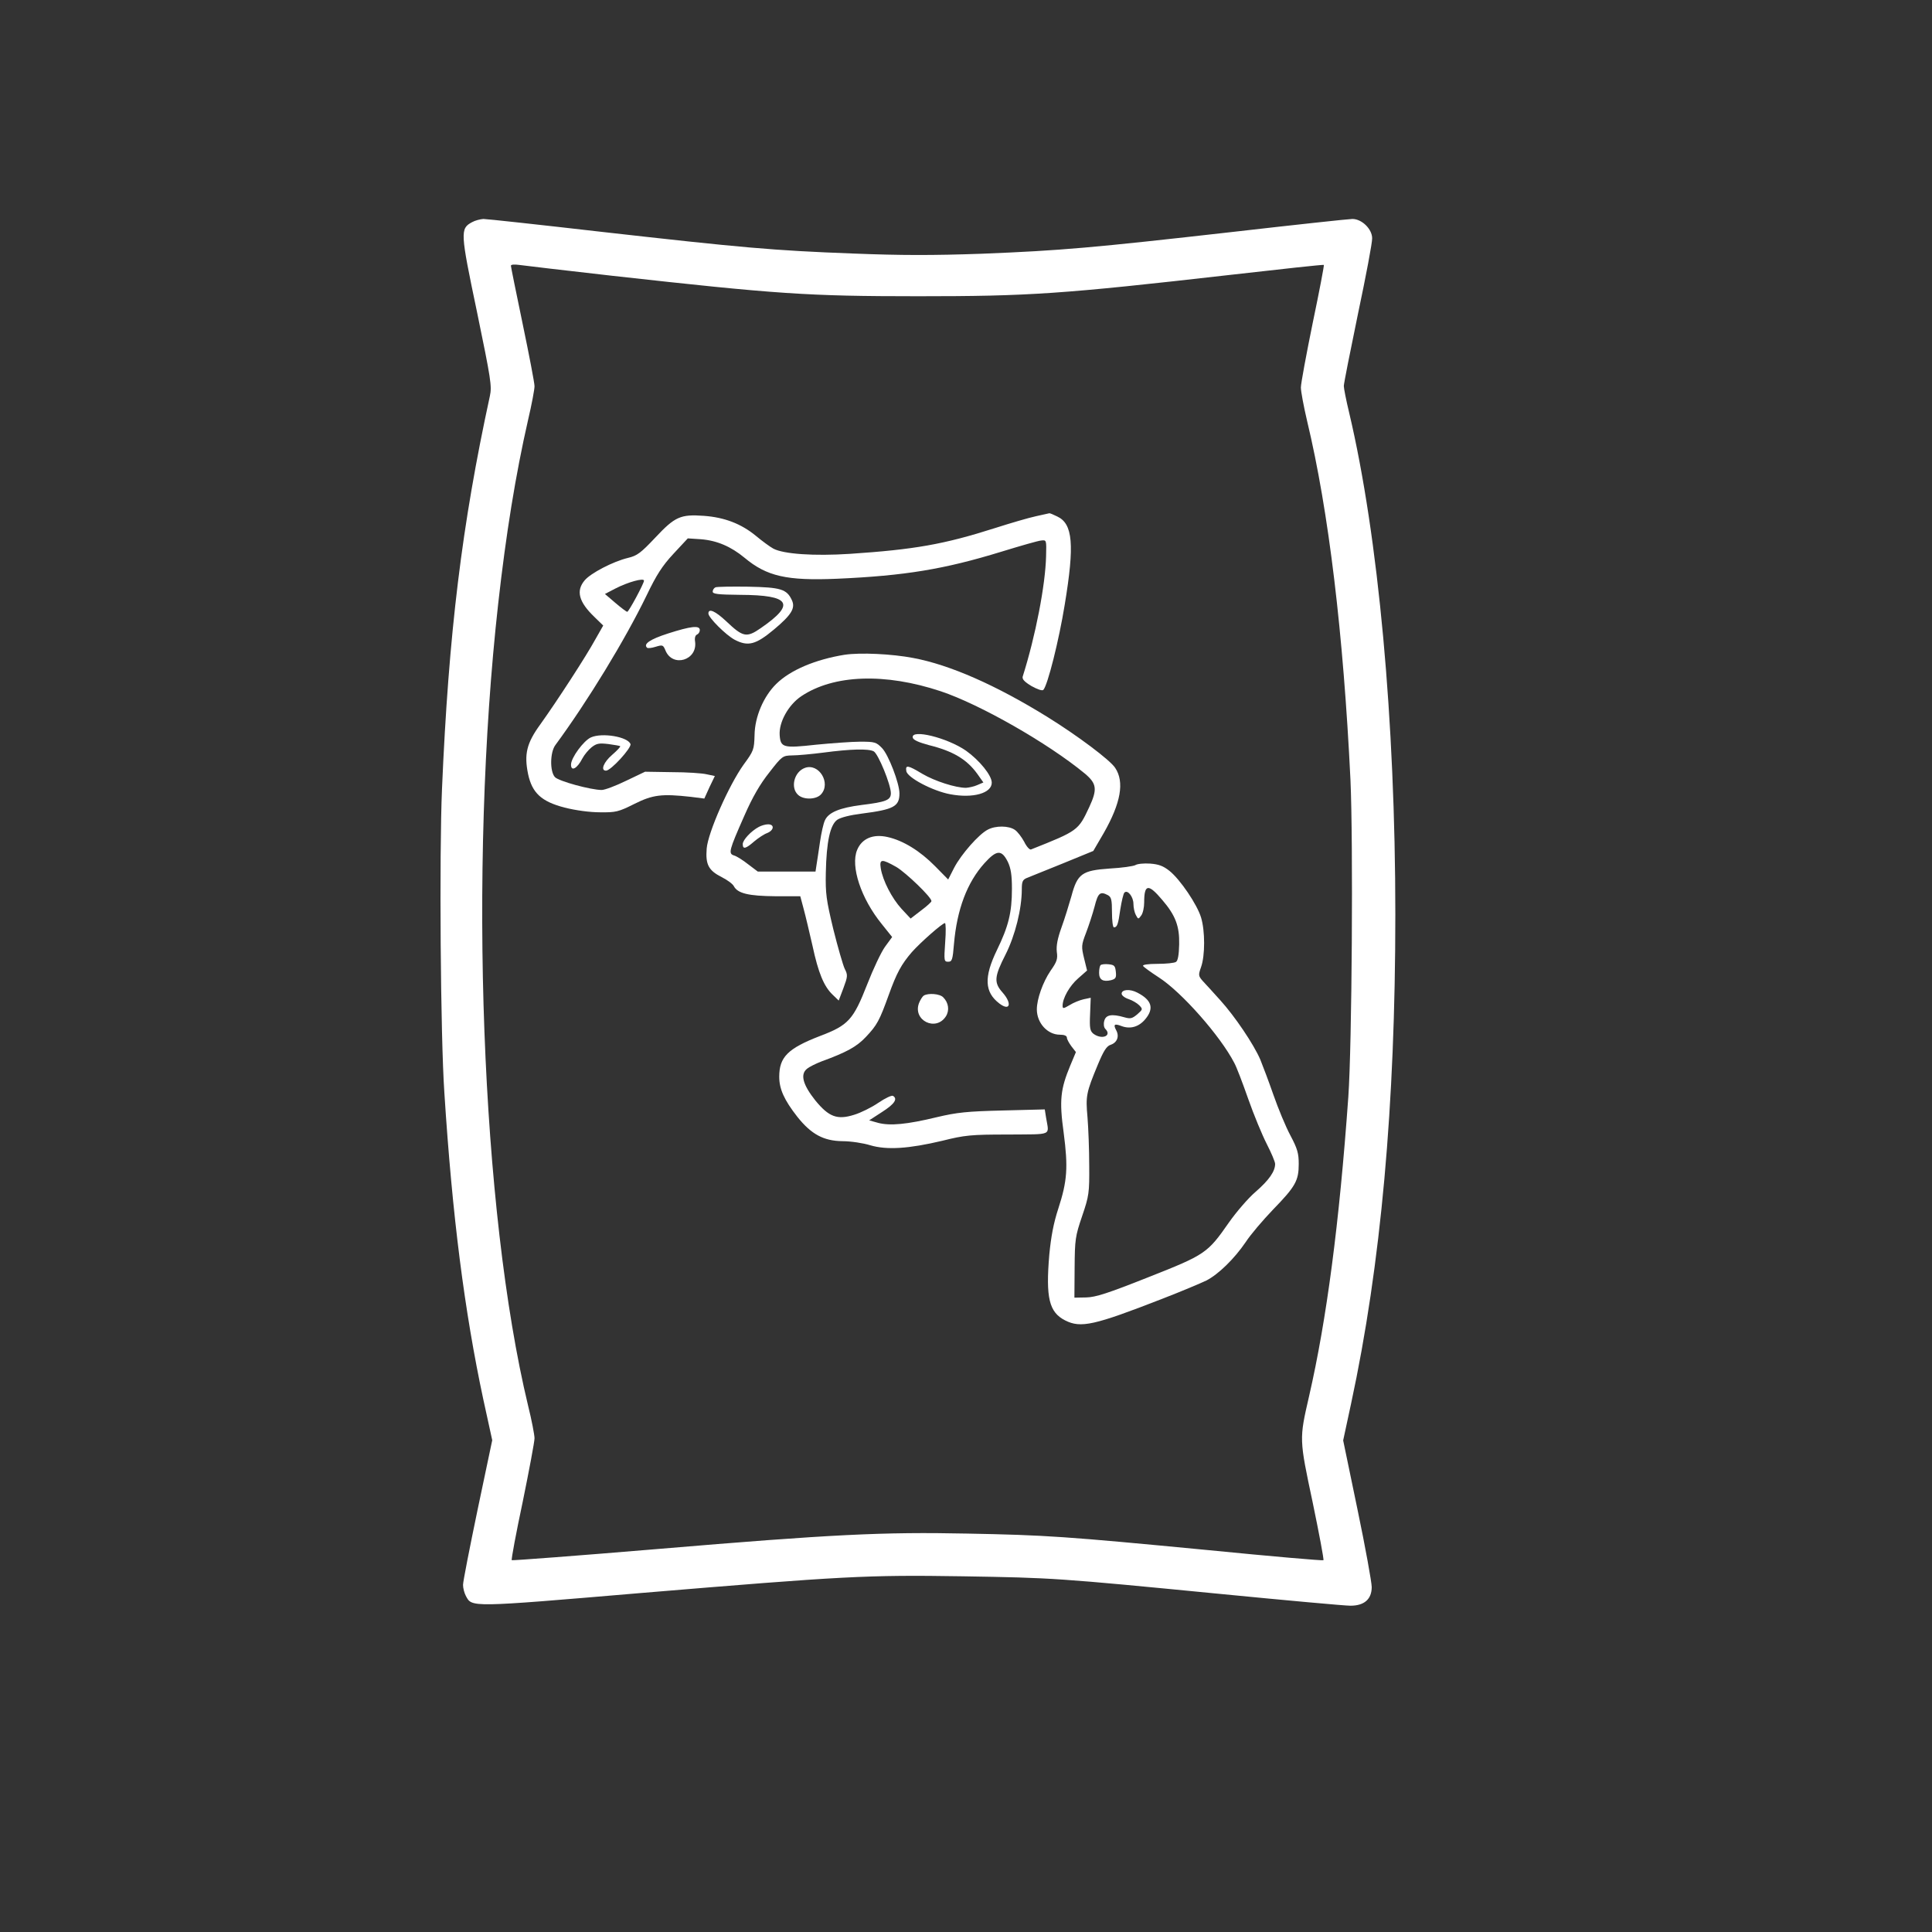
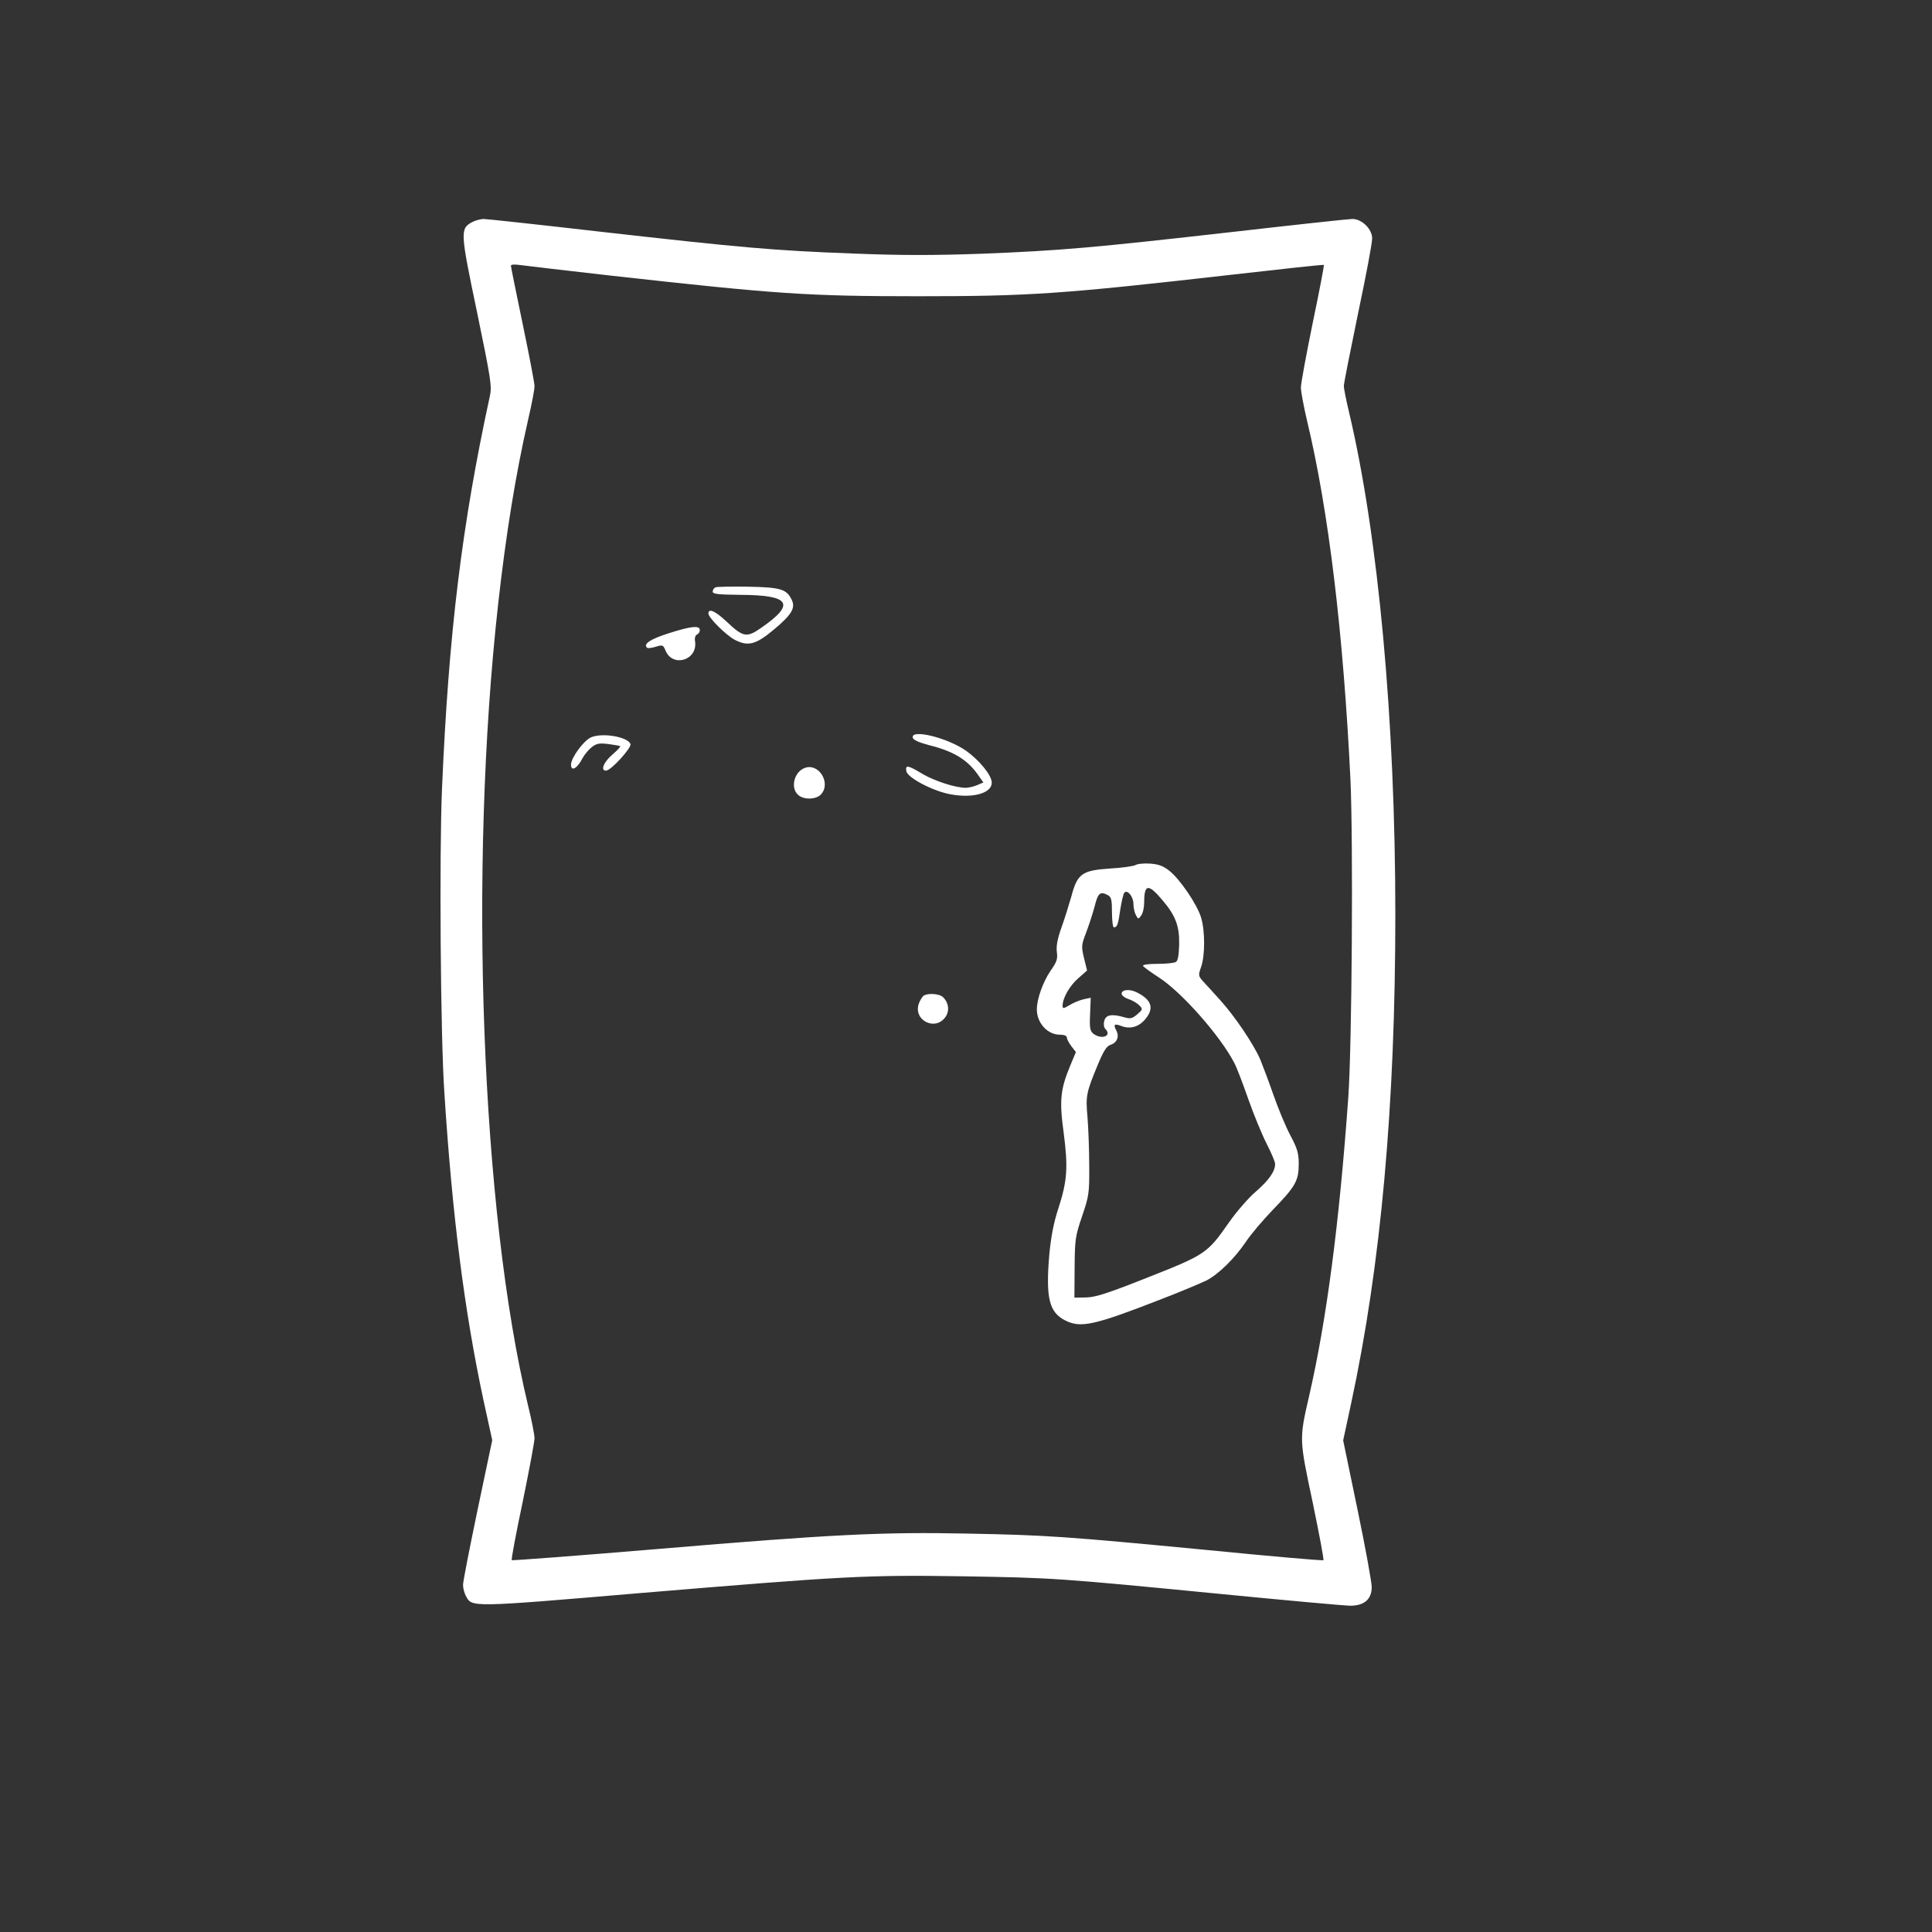
<svg xmlns="http://www.w3.org/2000/svg" version="1.0" width="900" height="900" preserveAspectRatio="xMidYMid meet" style="">
  <rect width="100%" height="100%" fill="#333333" stroke="none" />
  <rect id="backgroundrect" width="100%" height="100%" x="0" y="0" fill="none" stroke="none" />
  <g class="currentLayer" style="">
    <title>Layer 1</title>
    <g transform="translate(0,900) scale(0.1,-0.1) " fill="#ffffff" stroke="none" id="svg_1" class="selected" fill-opacity="1">
      <path d="M2199 7965 c-56 -30 -55 -46 23 -418 65 -315 70 -346 60 -392 -130 -598 -192 -1103 -223 -1830 -13 -305 -7 -1151 11 -1415 37 -577 94 -1019 181 -1427 l42 -192 -68 -323 c-37 -178 -68 -335 -68 -351 0 -15 6 -38 13 -51 29 -54 13 -55 814 13 949 79 1051 85 1501 78 421 -7 439 -8 1198 -82 307 -30 581 -55 608 -55 64 0 99 30 99 87 0 21 -29 183 -66 360 l-67 323 37 172 c139 645 206 1390 206 2278 0 902 -79 1762 -215 2337 -14 58 -25 114 -25 125 0 11 30 162 66 336 37 175 67 333 66 352 0 43 -48 90 -92 90 -16 0 -266 -27 -554 -60 -663 -75 -801 -87 -1172 -102 -231 -8 -372 -8 -601 1 -372 14 -515 27 -1171 101 -287 33 -535 60 -550 60 -15 -1 -39 -7 -53 -15z m656 -250 c764 -85 908 -95 1422 -95 518 0 668 10 1458 100 236 27 430 48 432 46 2 -2 -21 -123 -52 -271 -30 -147 -55 -282 -55 -300 0 -18 13 -88 29 -156 101 -421 169 -993 202 -1672 13 -288 7 -1234 -10 -1477 -42 -589 -101 -1038 -183 -1395 -46 -200 -46 -197 17 -494 30 -145 53 -266 50 -269 -2 -3 -244 18 -537 47 -668 64 -754 70 -1123 77 -391 8 -625 -3 -1443 -72 -370 -31 -675 -54 -678 -52 -3 3 20 126 51 272 30 147 55 280 55 296 0 15 -13 84 -30 152 -218 907 -278 2496 -139 3738 36 322 81 600 139 854 17 72 30 142 30 157 0 15 -25 145 -55 289 -30 144 -55 267 -55 272 0 6 16 7 38 4 20 -3 217 -26 437 -51z" id="svg_2" fill="#ffffff" />
-       <path d="M4825 6595 c-33 -7 -118 -32 -190 -55 -238 -76 -376 -100 -675 -120 -169 -11 -309 -1 -357 24 -15 8 -52 35 -82 60 -68 56 -146 86 -242 93 -109 8 -135 -4 -226 -101 -68 -72 -85 -85 -128 -95 -70 -17 -173 -71 -201 -104 -42 -49 -28 -101 45 -171 l41 -40 -37 -65 c-42 -77 -175 -282 -255 -394 -65 -89 -77 -140 -58 -233 19 -88 62 -128 170 -156 51 -13 117 -22 165 -22 74 -1 86 2 160 39 86 43 128 48 263 33 l63 -8 24 53 25 52 -38 8 c-20 5 -93 10 -162 10 l-125 2 -88 -42 c-49 -24 -100 -43 -114 -43 -50 0 -201 41 -218 60 -24 26 -23 115 2 149 151 205 325 491 425 697 46 96 73 138 125 194 l67 72 61 -4 c75 -6 140 -34 203 -86 104 -87 197 -108 432 -98 315 14 498 44 765 126 88 27 171 51 185 52 25 3 25 3 23 -73 -3 -133 -49 -372 -109 -561 -3 -12 8 -24 41 -44 27 -15 50 -23 55 -18 20 20 73 231 100 398 46 278 38 376 -35 410 -18 9 -35 16 -37 15 -1 0 -30 -7 -63 -14z m-1825 -300 c0 -13 -71 -145 -78 -145 -4 0 -29 19 -56 42 l-48 41 48 25 c60 31 134 51 134 37z" id="svg_3" fill="#ffffff" />
      <path d="M3333 6264 c-7 -3 -13 -12 -13 -20 0 -11 24 -14 128 -15 234 -1 260 -42 96 -155 -66 -46 -83 -42 -160 31 -52 49 -84 63 -84 37 0 -19 81 -100 122 -122 63 -33 99 -23 184 48 81 68 100 99 83 136 -24 52 -52 60 -204 63 -77 1 -146 0 -152 -3z" id="svg_4" fill="#ffffff" />
      <path d="M3112 6049 c-84 -27 -116 -49 -98 -66 3 -4 21 -2 40 4 33 10 35 9 46 -17 33 -81 150 -46 138 41 -3 17 1 30 9 33 7 3 13 12 13 21 0 23 -42 18 -148 -16z" id="svg_5" fill="#ffffff" />
-       <path d="M3935 5950 c-136 -22 -253 -71 -319 -136 -59 -58 -100 -153 -101 -239 -2 -67 -4 -73 -51 -137 -68 -95 -166 -316 -172 -391 -6 -75 9 -102 70 -133 26 -13 52 -32 57 -43 18 -33 69 -45 193 -46 l116 0 16 -60 c9 -33 27 -110 41 -171 27 -126 53 -189 94 -228 l28 -27 22 58 c20 54 21 61 6 90 -8 17 -32 100 -53 184 -33 137 -37 167 -35 264 3 144 20 222 53 246 16 11 59 22 115 29 148 19 175 33 175 94 0 47 -51 180 -81 211 -27 28 -34 30 -102 30 -39 0 -132 -7 -205 -14 -153 -17 -166 -14 -170 45 -4 60 41 141 101 181 151 101 390 109 649 23 183 -61 500 -242 671 -383 56 -47 60 -73 21 -157 -51 -109 -52 -110 -271 -197 -6 -3 -21 13 -32 36 -12 22 -31 47 -43 55 -28 20 -90 21 -127 1 -41 -21 -123 -114 -156 -177 l-28 -55 -61 62 c-70 71 -149 120 -222 136 -67 15 -119 -7 -141 -60 -32 -76 18 -227 115 -346 l48 -60 -33 -45 c-18 -25 -55 -103 -83 -175 -65 -166 -88 -191 -220 -241 -150 -58 -190 -98 -190 -190 0 -57 23 -108 84 -186 65 -82 123 -113 211 -114 39 0 97 -9 129 -19 78 -23 180 -16 336 21 104 26 133 29 305 29 213 2 192 -8 178 79 l-6 38 -196 -5 c-166 -4 -213 -9 -306 -31 -140 -34 -218 -41 -273 -27 l-43 12 60 39 c58 37 74 61 51 75 -6 4 -37 -11 -68 -32 -32 -22 -83 -47 -113 -56 -79 -25 -118 -10 -181 67 -58 73 -71 121 -39 147 12 10 43 25 69 35 115 42 163 68 206 114 52 55 63 76 106 195 37 103 59 143 108 200 40 45 142 135 154 135 4 0 5 -40 1 -90 -6 -86 -5 -90 14 -90 18 0 21 9 27 83 14 161 61 286 142 376 57 63 80 64 109 6 14 -30 19 -61 19 -125 0 -111 -16 -175 -70 -286 -61 -126 -58 -196 12 -249 49 -37 60 0 14 52 -41 46 -38 74 14 176 45 89 76 213 76 305 0 35 4 44 23 52 12 5 87 35 166 67 l144 59 49 84 c79 139 97 237 53 303 -23 36 -175 150 -317 238 -236 146 -452 242 -624 274 -99 19 -246 26 -319 15z m135 -450 c21 -11 80 -155 80 -195 0 -32 -22 -41 -137 -55 -101 -13 -153 -34 -170 -71 -7 -14 -17 -59 -23 -100 -6 -40 -13 -89 -16 -106 l-5 -33 -134 0 -135 0 -45 34 c-24 19 -54 38 -66 41 -27 9 -23 23 48 184 39 89 74 149 117 203 59 76 62 78 106 79 25 0 90 6 145 13 128 17 211 19 235 6z m106 -539 c45 -27 165 -142 163 -159 0 -4 -22 -24 -49 -44 l-48 -37 -42 45 c-45 49 -88 132 -97 189 -7 44 4 45 73 6z" id="svg_6" fill="#ffffff" />
      <path d="M3750 5423 c-51 -18 -69 -93 -32 -126 26 -24 85 -22 107 3 47 52 -10 146 -75 123z" id="svg_7" fill="#ffffff" />
-       <path d="M3535 5148 c-36 -19 -75 -61 -75 -80 0 -26 14 -22 53 12 19 16 46 34 60 39 33 13 36 41 5 41 -13 0 -32 -6 -43 -12z" id="svg_8" fill="#ffffff" />
      <path d="M2753 5565 c-34 -15 -93 -95 -93 -127 0 -34 29 -18 53 29 9 17 29 41 43 52 23 18 35 20 78 15 28 -4 53 -8 55 -10 3 -2 -14 -20 -37 -40 -40 -34 -56 -74 -29 -74 23 0 120 107 114 124 -13 34 -132 54 -184 31z" id="svg_9" fill="#ffffff" />
      <path d="M4252 5564 c2 -11 27 -22 75 -35 113 -28 176 -66 225 -133 l29 -41 -28 -12 c-15 -7 -39 -12 -53 -13 -48 0 -145 31 -203 65 -68 41 -80 43 -75 13 4 -30 123 -93 205 -108 106 -20 193 5 193 54 0 34 -57 104 -120 149 -88 61 -257 102 -248 61z" id="svg_10" fill="#ffffff" />
      <path d="M5289 4970 c-9 -5 -63 -13 -120 -16 -129 -9 -150 -24 -178 -129 -11 -38 -31 -104 -46 -145 -19 -53 -25 -86 -22 -114 5 -33 0 -47 -29 -88 -36 -53 -64 -132 -64 -180 0 -64 50 -118 107 -118 21 0 33 -5 33 -14 0 -7 10 -25 21 -40 l21 -27 -26 -62 c-46 -111 -52 -162 -31 -314 21 -161 17 -224 -25 -353 -22 -67 -34 -131 -42 -215 -17 -201 -1 -268 74 -306 73 -37 135 -23 453 101 88 34 180 73 205 85 56 29 130 101 183 179 22 34 80 102 127 151 105 108 120 135 120 213 0 49 -6 71 -39 133 -22 41 -57 126 -79 189 -22 63 -50 137 -61 164 -31 72 -119 202 -186 276 -32 36 -69 76 -82 90 -21 24 -21 28 -8 65 19 53 19 169 0 231 -18 60 -97 177 -147 217 -29 23 -50 31 -90 34 -29 2 -60 -1 -69 -7z m125 -162 c62 -72 81 -123 79 -207 -1 -49 -6 -77 -15 -82 -7 -5 -46 -9 -86 -9 -45 0 -71 -4 -67 -10 3 -5 36 -29 73 -53 106 -68 286 -272 351 -397 11 -19 40 -96 66 -170 26 -74 65 -168 86 -209 21 -41 39 -83 39 -93 0 -35 -29 -76 -91 -130 -34 -29 -90 -94 -125 -144 -99 -142 -109 -149 -375 -254 -189 -75 -245 -93 -289 -94 l-55 -1 1 140 c1 131 3 146 35 240 32 94 34 108 33 235 0 74 -4 176 -8 225 -9 100 -6 115 48 245 27 65 41 87 60 93 30 10 41 39 26 67 -15 28 -9 33 25 20 40 -15 80 -4 110 32 42 50 31 89 -37 124 -34 18 -73 15 -73 -5 0 -8 14 -19 32 -25 18 -6 40 -19 50 -29 17 -18 17 -19 -9 -42 -24 -20 -32 -22 -60 -14 -59 17 -87 12 -94 -17 -4 -14 -2 -30 5 -37 32 -32 -15 -52 -55 -23 -16 13 -19 25 -16 91 l3 77 -33 -7 c-18 -4 -48 -16 -65 -27 -29 -17 -33 -18 -33 -3 0 35 32 92 72 127 l42 37 -14 57 c-13 54 -13 61 9 118 13 34 31 89 40 123 16 64 26 72 62 53 16 -9 19 -22 19 -80 0 -39 4 -70 9 -70 15 0 20 13 30 85 6 37 14 72 19 77 15 15 42 -20 42 -53 0 -17 5 -40 11 -51 11 -21 12 -21 25 -3 8 10 14 38 14 61 0 86 19 89 84 12z" id="svg_11" fill="#ffffff" />
-       <path d="M5127 4504 c-4 -4 -7 -20 -7 -36 0 -32 18 -43 56 -34 21 6 25 11 22 39 -3 28 -7 32 -33 35 -17 2 -34 0 -38 -4z" id="svg_12" fill="#ffffff" />
      <path d="M4303 4362 c-6 -4 -16 -20 -22 -35 -30 -80 78 -134 125 -62 18 28 13 64 -12 89 -16 17 -70 21 -91 8z" id="svg_13" fill="#ffffff" />
    </g>
  </g>
</svg>